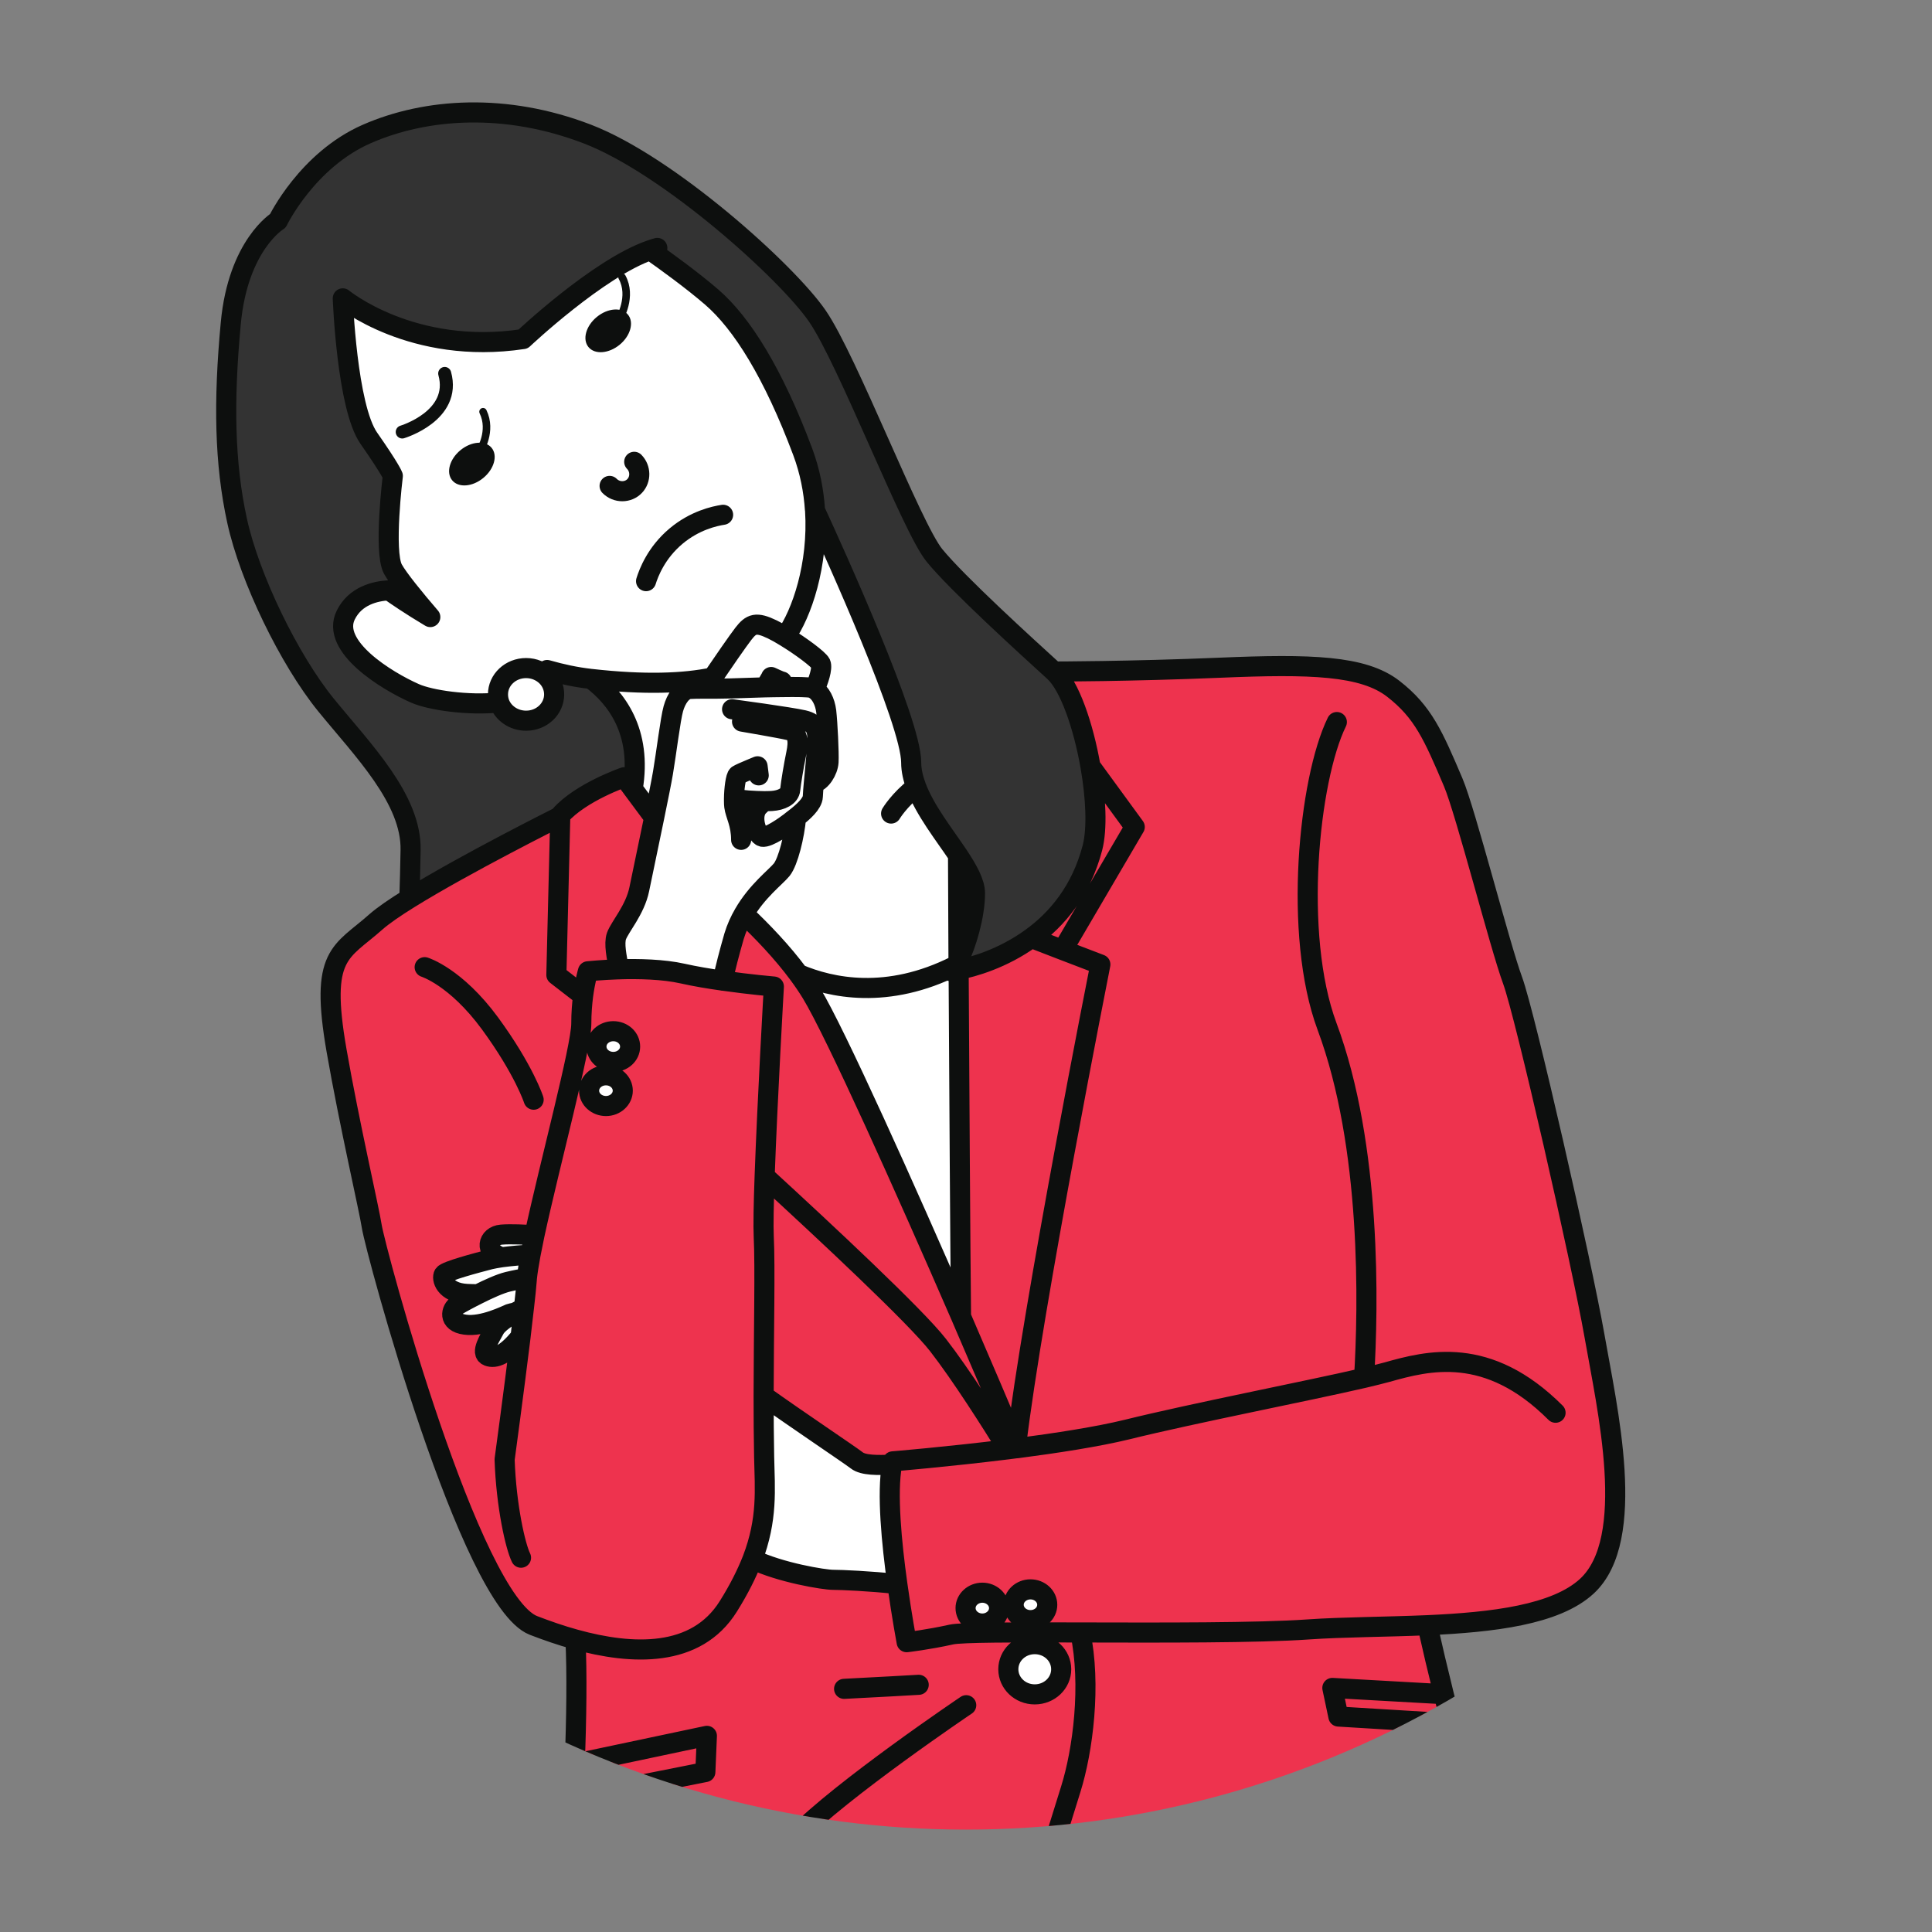
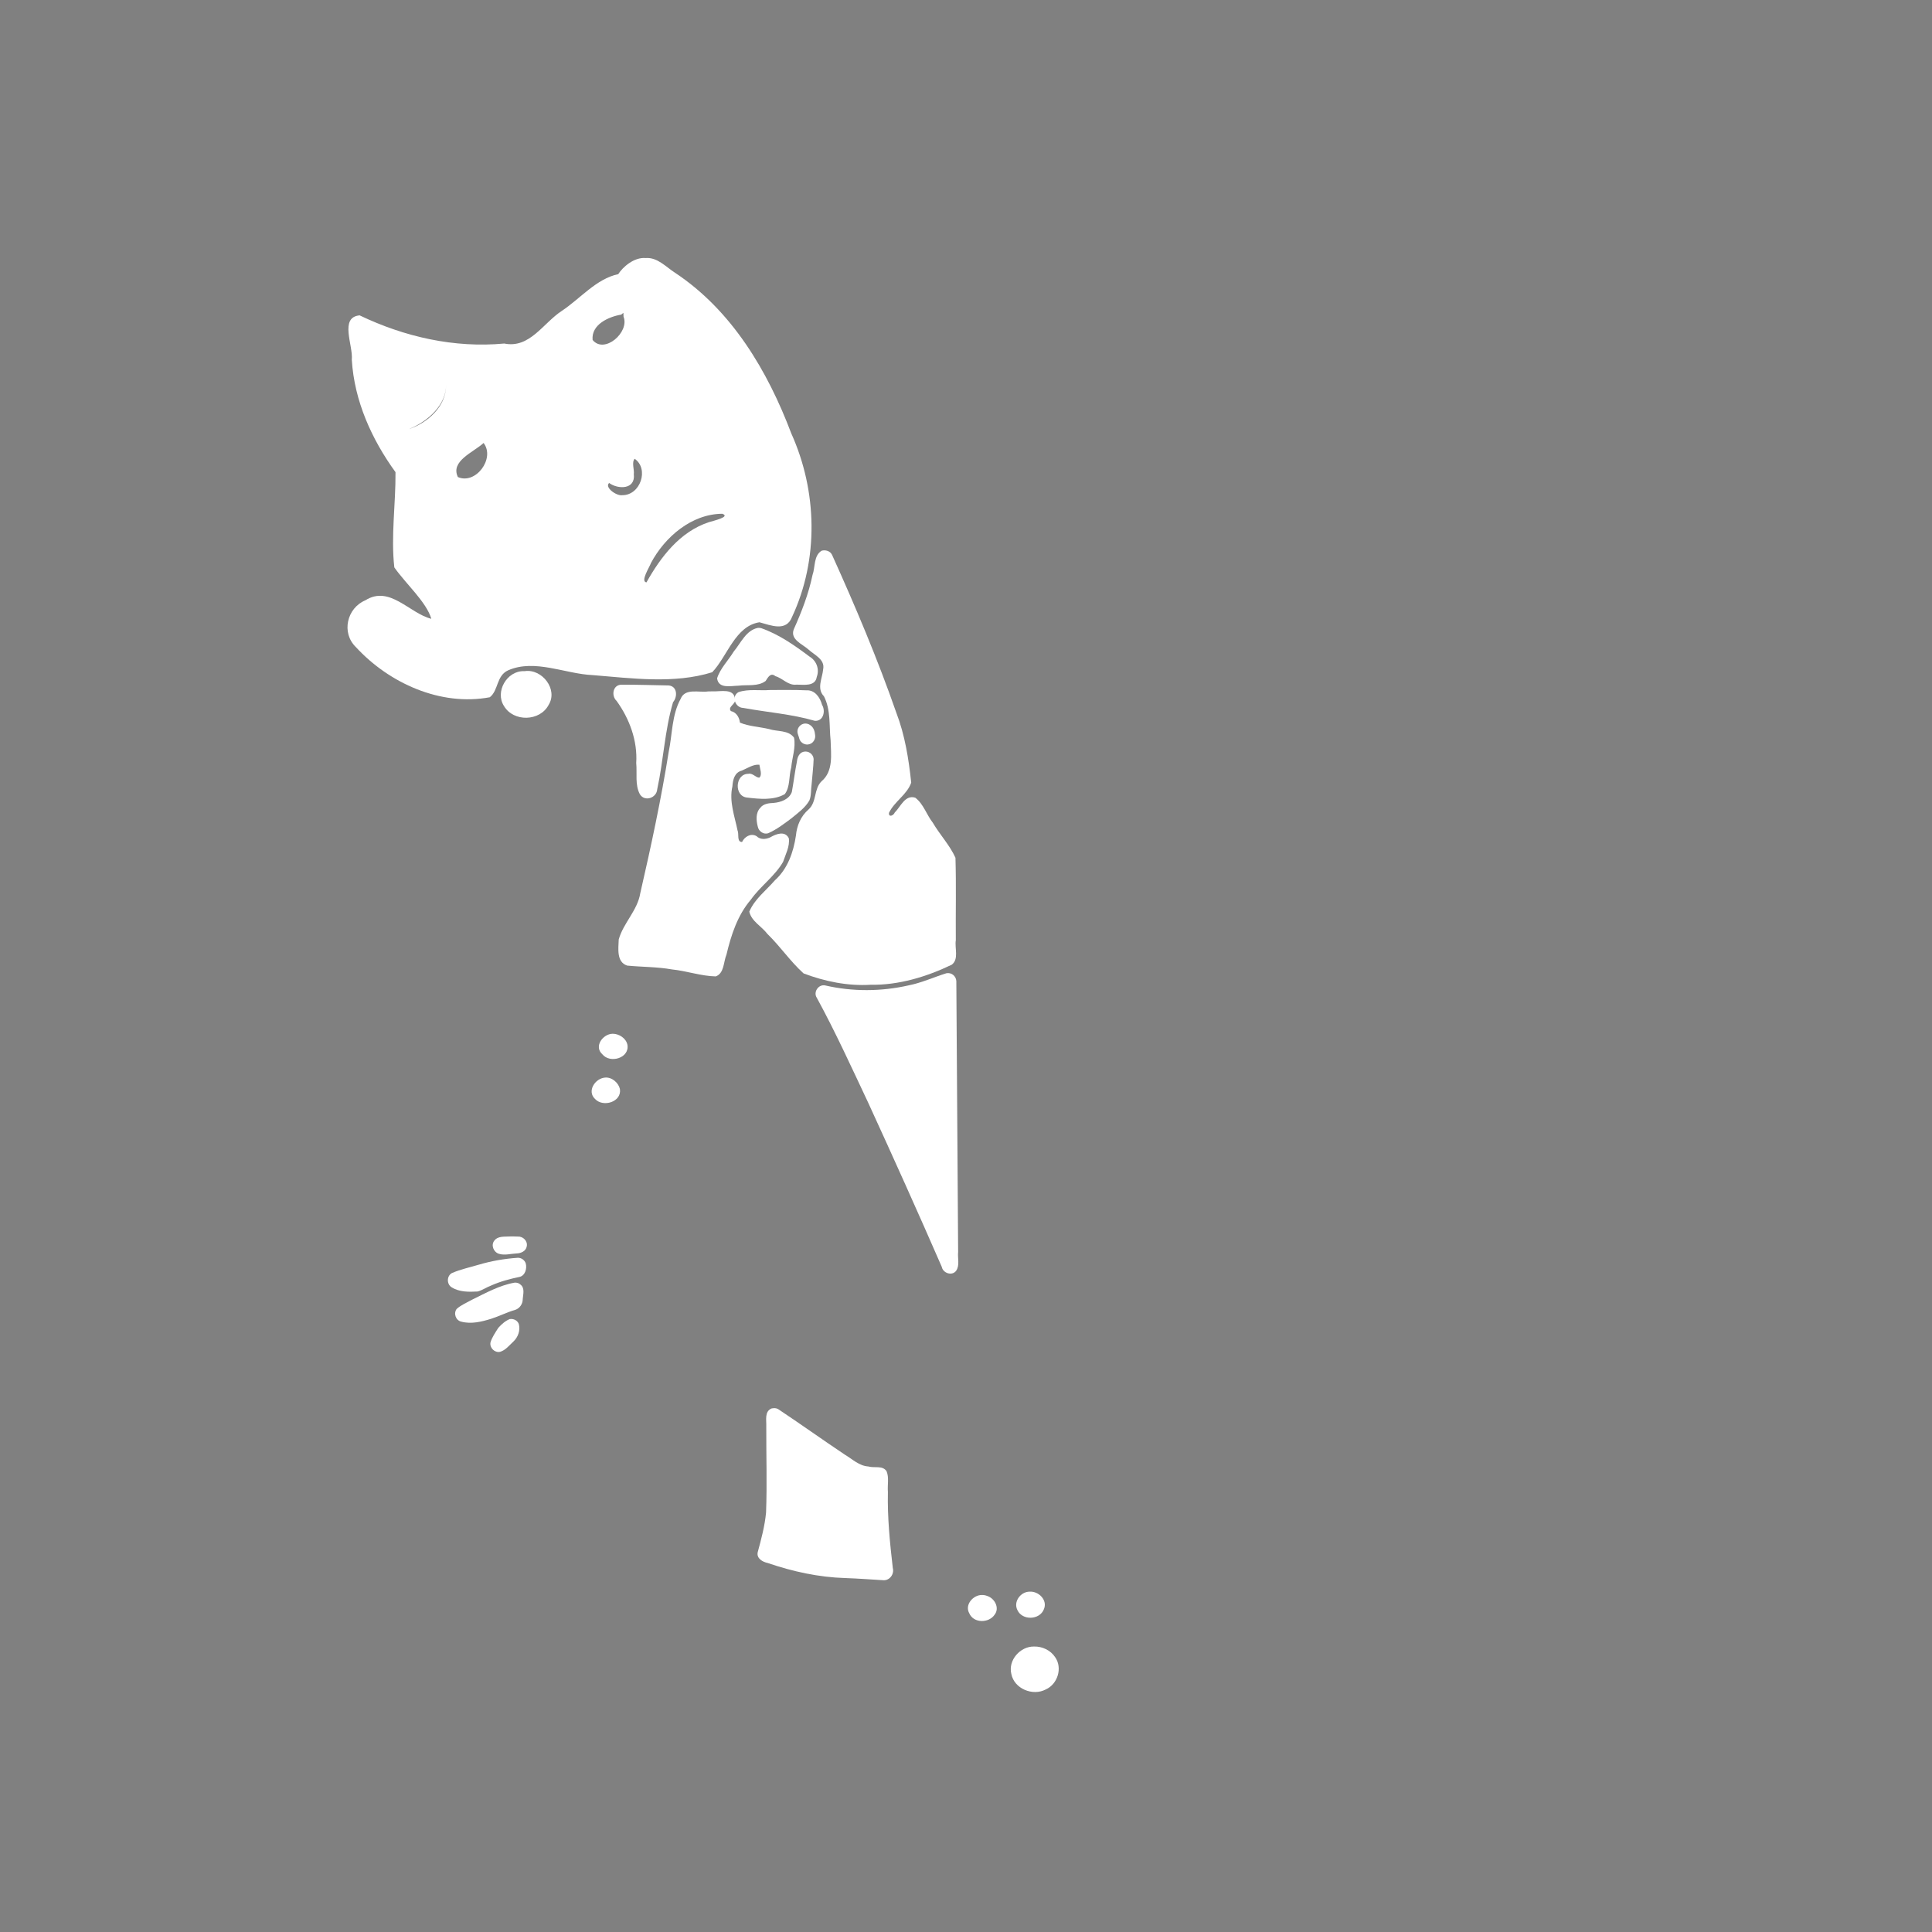
<svg xmlns="http://www.w3.org/2000/svg" xmlns:ns1="http://sodipodi.sourceforge.net/DTD/sodipodi-0.dtd" xmlns:ns2="http://www.inkscape.org/namespaces/inkscape" width="240" height="240" version="1.1" viewBox="0 0 180 180" id="svg764" ns1:docname="balloon_woman.svg" ns2:version="1.2.1 (9c6d41e, 2022-07-14)">
  <rect x="0" y="0" width="180" height="180" fill="#808080" stroke="none" />
  <ns1:namedview id="namedview766" pagecolor="#ffffff" bordercolor="#000000" borderopacity="0.25" ns2:showpageshadow="2" ns2:pageopacity="0.0" ns2:pagecheckerboard="0" ns2:deskcolor="#d1d1d1" showgrid="false" ns2:zoom="2.3978948" ns2:cx="92.58121" ns2:cy="116.97761" ns2:window-width="1440" ns2:window-height="815" ns2:window-x="0" ns2:window-y="25" ns2:window-maximized="0" ns2:current-layer="svg764" />
  <defs id="defs700">
    <clipPath id="clip-0">
      <path d="m19 22h149.77v480h-149.77z" id="path694" />
    </clipPath>
    <clipPath id="clipPath446">
-       <circle cx="94.134" cy="98.487" r="95.962" fill="none" stroke="#333" stroke-width=".385" id="circle697" />
-     </clipPath>
+       </clipPath>
  </defs>
  <g id="g1511" transform="translate(0,-9.54)">
    <path style="fill:#ffffff;fill-opacity:1;stroke-width:0.417" d="m 80.205,44.775 c -1.458,-0.124 -2.855,1.135 -3.406,2.002 -2.719,0.568 -4.717,3.043 -6.994,4.551 -2.351,1.533 -3.992,4.709 -7.167,4.067 -6.204,0.58 -12.378,-0.823 -17.966,-3.5 -2.543,0.24 -0.784,3.741 -0.969,5.531 0.317,5.104 2.459,9.848 5.427,13.947 0.036,3.931 -0.585,7.958 -0.145,11.83 1.394,2.007 3.989,4.295 4.595,6.387 -2.724,-0.677 -5.167,-4.203 -8.187,-2.301 -2.302,0.96 -3.025,4.041 -1.178,5.822 4.127,4.481 10.518,7.37 16.631,6.224 1.097,-0.855 0.793,-2.688 2.296,-3.354 3.313,-1.434 7.057,0.454 10.493,0.604 4.9,0.398 10.125,1.111 14.837,-0.356 1.882,-1.964 2.842,-5.733 5.869,-6.209 1.403,0.374 3.325,1.218 4.052,-0.666 3.344,-7.152 3.134,-15.628 -0.095,-22.788 -2.941,-7.781 -7.391,-15.3 -14.468,-19.98 -1.12,-0.722 -2.169,-1.925 -3.624,-1.81 z m -2.747,7.283 c 0.78,1.924 -2.383,4.689 -3.843,2.89 -0.182,-1.912 1.986,-2.884 3.558,-3.146 0.385,-0.29 0.235,-0.339 0.285,0.257 z m -22.047,8.465 c 0.043,2.68 -2.298,4.743 -4.648,5.513 2.352,-0.925 4.681,-3.009 4.648,-5.513 z m 4.662,7.226 c 1.471,1.909 -0.978,5.213 -3.194,4.231 -0.951,-1.99 1.911,-3.055 3.194,-4.231 z m 18.771,1.964 c 1.805,1.25 0.728,4.546 -1.554,4.521 -0.711,0.116 -2.226,-0.971 -1.622,-1.516 1.126,0.82 3.296,0.818 3.065,-1.097 0.089,-0.55 -0.302,-1.458 0.111,-1.908 z m 10.875,6.829 c 1.099,0.374 -1.14,0.885 -1.643,1.04 -3.613,1.182 -5.998,4.324 -7.771,7.485 -0.784,-0.111 0.361,-1.852 0.567,-2.42 1.722,-3.227 5.035,-6.077 8.847,-6.105 z" id="path1068" transform="scale(0.75)" />
    <path style="fill:#ffffff;fill-opacity:1;stroke-width:0.148" d="m 65.075,96.094 c -2.109,-0.058 -3.624,2.571 -2.458,4.346 1.191,1.99 4.457,1.903 5.536,-0.155 1.198,-1.934 -0.825,-4.521 -2.979,-4.192 z" id="path1415" transform="scale(0.75)" />
    <path style="fill:#ffffff;fill-opacity:1;stroke-width:0.148" d="m 77.22,97.775 c -1.099,-0.003 -1.318,1.37 -0.618,2.024 1.6,2.223 2.607,4.939 2.432,7.706 0.126,1.283 -0.177,2.72 0.459,3.888 0.601,0.962 2.076,0.453 2.147,-0.619 0.786,-3.593 0.928,-7.303 1.969,-10.825 0.586,-0.688 0.529,-1.995 -0.556,-2.079 -1.944,-0.034 -3.889,-0.098 -5.833,-0.096 z" id="path1417" transform="scale(0.75)" />
    <path style="fill:#ffffff;fill-opacity:1;stroke-width:0.148" d="m 75.15,146.582 c -1.216,0.099 -2.275,1.684 -1.227,2.659 0.998,1.075 3.35,0.365 3.082,-1.257 -0.196,-0.791 -1.019,-1.486 -1.855,-1.402 z" id="path1419" transform="scale(0.75)" />
    <path style="fill:#ffffff;fill-opacity:1;stroke-width:0.148" d="m 76.101,141.135 c -1.21,0.023 -2.359,1.583 -1.277,2.549 0.956,1.191 3.421,0.472 3.113,-1.195 -0.176,-0.804 -1.041,-1.356 -1.836,-1.354 z" id="path1421" transform="scale(0.75)" />
    <path style="fill:#ffffff;fill-opacity:1;stroke-width:0.148" d="m 87.968,98.611 c -1.144,0.173 -2.878,-0.456 -3.422,0.937 -1.102,2.005 -1.019,4.399 -1.481,6.59 -0.927,5.828 -2.188,11.713 -3.525,17.526 -0.342,2.154 -2.108,3.709 -2.68,5.761 -0.034,1.111 -0.305,2.787 1.04,3.242 1.846,0.185 3.728,0.149 5.568,0.478 1.829,0.184 3.618,0.828 5.446,0.867 1.065,-0.389 0.95,-1.806 1.33,-2.704 0.58,-2.443 1.376,-4.902 3.037,-6.841 1.191,-1.68 2.964,-2.893 3.995,-4.682 0.313,-0.948 0.854,-1.914 0.715,-2.932 -0.484,-0.983 -1.612,-0.523 -2.32,-0.109 -0.573,0.26 -1.236,0.299 -1.707,-0.164 -0.714,-0.399 -1.48,0.098 -1.782,0.732 -0.687,0.023 -0.357,-1.018 -0.559,-1.423 -0.369,-1.809 -1.067,-3.615 -0.641,-5.49 0.056,-0.802 0.254,-1.72 1.165,-1.949 0.683,-0.292 1.458,-0.82 2.188,-0.732 0.051,0.466 0.399,1.271 -0.021,1.609 -0.462,-0.022 -0.823,-0.608 -1.358,-0.48 -1.642,-0.005 -1.802,2.789 -0.15,2.949 1.541,0.181 3.284,0.368 4.679,-0.423 0.689,-0.901 0.494,-2.243 0.804,-3.324 0.111,-1.222 0.583,-2.472 0.349,-3.692 -0.695,-0.97 -2.082,-0.733 -3.108,-1.072 -1.19,-0.283 -2.495,-0.327 -3.611,-0.798 -0.075,-0.648 -0.443,-1.285 -1.129,-1.435 -0.456,-0.546 0.72,-0.904 0.509,-1.489 -0.105,-1.391 -1.813,-0.912 -2.754,-0.962 -0.193,0.003 -0.386,0.007 -0.579,0.01 z" id="path1423" transform="scale(0.75)" />
    <path style="fill:#ffffff;fill-opacity:1;stroke-width:0.148" d="m 94.154,90.717 c -1.476,0.287 -2.128,1.891 -3.009,2.941 -0.675,1.113 -1.667,2.077 -2.065,3.325 0.172,1.342 1.728,0.926 2.665,0.915 1.11,-0.147 2.425,0.135 3.366,-0.587 0.282,-0.426 0.607,-1.1 1.217,-0.593 0.929,0.265 1.576,1.185 2.626,1.048 0.896,0.004 2.326,0.256 2.506,-0.954 0.357,-0.952 -0.018,-1.996 -0.886,-2.521 -1.859,-1.393 -3.816,-2.775 -6.024,-3.543 -0.13,-0.028 -0.263,-0.039 -0.396,-0.031 z" id="path1425" transform="scale(0.75)" />
    <path style="fill:#ffffff;fill-opacity:1;stroke-width:0.148" d="m 95.671,98.435 c -1.302,0.105 -2.701,-0.161 -3.943,0.269 -0.924,0.537 -0.39,1.938 0.607,1.957 2.967,0.547 5.99,0.76 8.893,1.604 1.061,0.064 1.353,-1.22 0.892,-1.984 -0.245,-0.922 -0.901,-1.88 -1.969,-1.808 -1.492,-0.071 -2.987,-0.032 -4.48,-0.039 z" id="path1427" transform="scale(0.75)" />
    <path style="fill:#ffffff;fill-opacity:1;stroke-width:0.148" d="m 102.071,81.129 c -1.019,0.624 -0.777,2.027 -1.138,3.026 -0.483,2.327 -1.348,4.564 -2.331,6.75 -0.47,1.271 1.085,1.823 1.829,2.501 0.734,0.679 2.078,1.224 1.825,2.451 -0.093,1.116 -0.846,2.392 0.099,3.362 0.867,1.69 0.635,3.672 0.827,5.479 0.042,1.713 0.376,3.816 -1.132,5.081 -0.976,0.967 -0.568,2.577 -1.619,3.506 -0.952,0.824 -1.443,1.997 -1.557,3.235 -0.309,2.057 -1.021,4.123 -2.608,5.55 -1.091,1.262 -2.532,2.337 -3.183,3.899 0.262,1.199 1.532,1.816 2.238,2.757 1.631,1.587 2.826,3.394 4.504,4.917 2.643,0.996 5.475,1.581 8.316,1.408 3.514,0.062 6.96,-0.99 10.093,-2.493 0.912,-0.699 0.341,-2.053 0.501,-3.041 -0.029,-3.412 0.059,-6.843 -0.044,-10.244 -0.704,-1.56 -1.937,-2.856 -2.807,-4.343 -0.783,-0.992 -1.16,-2.343 -2.185,-3.116 -1.272,-0.405 -1.823,1.133 -2.553,1.844 -0.139,0.369 -0.77,0.645 -0.716,0.043 0.67,-1.423 2.252,-2.266 2.764,-3.76 -0.311,-2.931 -0.78,-5.891 -1.844,-8.667 -2.326,-6.675 -5.081,-13.197 -7.992,-19.633 -0.233,-0.479 -0.802,-0.642 -1.288,-0.513 z" id="path1433" transform="scale(0.75)" />
    <path style="fill:#ffffff;fill-opacity:1;stroke-width:0.049" d="m 99.804,106.108 c -0.518,0.143 -0.749,0.672 -0.799,1.165 -0.254,1.269 -0.408,2.557 -0.64,3.829 -0.324,0.915 -1.374,1.285 -2.262,1.359 -0.593,0.031 -1.264,0.091 -1.654,0.605 -0.595,0.624 -0.513,1.571 -0.314,2.34 0.109,0.586 0.751,1.038 1.329,0.805 1.013,-0.452 1.911,-1.136 2.798,-1.797 0.822,-0.676 1.739,-1.314 2.28,-2.253 0.263,-0.629 0.178,-1.334 0.279,-1.997 0.08,-1.054 0.219,-2.106 0.252,-3.161 -0.046,-0.622 -0.666,-1.056 -1.269,-0.894 z" id="path1435" transform="scale(0.75)" />
    <path style="fill:#ffffff;fill-opacity:1;stroke-width:0.023" d="m 99.951,102.605 c -0.474,0.049 -0.873,0.466 -0.89,0.944 -0.019,0.335 0.178,0.626 0.238,0.948 0.148,0.506 0.73,0.833 1.236,0.671 0.488,-0.123 0.801,-0.651 0.722,-1.141 -0.034,-0.47 -0.202,-0.971 -0.619,-1.236 -0.194,-0.149 -0.446,-0.204 -0.687,-0.186 z" id="path1437" transform="scale(0.75)" />
    <path style="fill:#ffffff;fill-opacity:1;stroke-width:0.085" d="m 117.564,133.62 c -1.566,0.49 -3.072,1.184 -4.691,1.507 -3.402,0.773 -6.983,0.791 -10.363,0.008 -0.838,-0.176 -1.515,0.827 -1.041,1.538 2.319,4.251 4.328,8.676 6.39,13.047 3.098,6.753 6.163,13.561 9.131,20.372 0.154,0.798 1.304,1.175 1.799,0.469 0.451,-0.673 0.15,-1.562 0.234,-2.328 -0.067,-11.215 -0.155,-22.431 -0.224,-33.646 -0.041,-0.628 -0.609,-1.089 -1.234,-0.966 z" id="path1439" transform="scale(0.75)" />
    <path style="fill:#ffffff;fill-opacity:1;stroke-width:0.085" d="m 95.837,187.686 c -0.889,0.384 -0.615,1.448 -0.647,2.215 -0.015,3.57 0.106,7.144 -0.027,10.713 -0.159,1.679 -0.602,3.319 -1.039,4.938 -0.158,0.765 0.606,1.193 1.239,1.328 3.104,1.063 6.341,1.773 9.629,1.872 1.613,0.054 3.163,0.175 4.772,0.27 0.782,0.029 1.343,-0.784 1.143,-1.517 -0.363,-3.139 -0.679,-6.291 -0.608,-9.456 -0.076,-0.852 0.168,-1.782 -0.171,-2.579 -0.511,-0.747 -1.508,-0.354 -2.258,-0.58 -1.143,-0.068 -1.988,-0.913 -2.924,-1.47 -2.777,-1.855 -5.498,-3.803 -8.274,-5.651 -0.273,-0.159 -0.535,-0.14 -0.835,-0.084 z" id="path1441" transform="scale(0.75)" />
    <path style="fill:#ffffff;fill-opacity:1;stroke-width:0.085" d="m 128.444,217.257 c -1.714,-0.022 -3.238,1.704 -2.812,3.408 0.358,1.845 2.67,2.784 4.282,1.921 1.467,-0.654 2.101,-2.663 1.164,-4 -0.566,-0.866 -1.61,-1.359 -2.634,-1.329 z" id="path1443" transform="scale(0.75)" />
    <path style="fill:#ffffff;fill-opacity:1;stroke-width:0.085" d="m 121.969,210.854 c -1.089,-0.001 -2.153,1.216 -1.567,2.268 0.542,1.265 2.431,1.252 3.155,0.178 0.654,-0.849 -0.009,-2.042 -0.936,-2.33 -0.207,-0.08 -0.43,-0.122 -0.652,-0.115 z" id="path1445" transform="scale(0.75)" />
    <path style="fill:#ffffff;fill-opacity:1;stroke-width:0.085" d="m 127.89,210.441 c -1.106,0.009 -2.033,1.248 -1.506,2.283 0.595,1.318 2.75,1.259 3.283,-0.079 0.513,-1.147 -0.642,-2.285 -1.777,-2.204 z" id="path1447" transform="scale(0.75)" />
    <path style="fill:#ffffff;fill-opacity:1;stroke-width:0.056" d="m 63.318,176.582 c -0.557,0.226 -1.025,0.649 -1.422,1.094 -0.36,0.58 -0.776,1.155 -0.969,1.816 -0.117,0.664 0.521,1.293 1.183,1.16 0.69,-0.196 1.153,-0.808 1.662,-1.277 0.584,-0.539 0.896,-1.416 0.674,-2.184 -0.165,-0.455 -0.665,-0.687 -1.128,-0.609 z" id="path1449" transform="scale(0.75)" />
    <path style="fill:#ffffff;fill-opacity:1;stroke-width:0.056" d="m 63.942,172.052 c -1.889,0.329 -3.587,1.283 -5.29,2.116 -0.646,0.364 -1.355,0.649 -1.914,1.143 -0.433,0.549 -0.126,1.437 0.559,1.588 1.236,0.332 2.527,0.014 3.717,-0.355 1.01,-0.321 1.956,-0.812 2.975,-1.102 0.583,-0.188 0.957,-0.756 0.948,-1.359 0.048,-0.601 0.285,-1.373 -0.295,-1.798 -0.177,-0.182 -0.454,-0.242 -0.701,-0.233 z" id="path1453" transform="scale(0.75)" />
    <path style="fill:#ffffff;fill-opacity:1;stroke-width:0.056" d="m 64.301,168.968 c -1.632,0.115 -3.252,0.389 -4.821,0.856 -1.116,0.33 -2.268,0.578 -3.34,1.038 -0.658,0.358 -0.669,1.394 -0.028,1.775 0.952,0.598 2.138,0.577 3.217,0.518 0.603,-0.157 1.127,-0.539 1.714,-0.756 1.127,-0.498 2.324,-0.816 3.526,-1.063 0.685,-0.186 0.901,-1.036 0.747,-1.655 -0.133,-0.43 -0.564,-0.736 -1.016,-0.713 z" id="path1457" transform="scale(0.75)" />
    <path style="fill:#ffffff;fill-opacity:1;stroke-width:0.056" d="m 63.421,166.316 c -0.676,0.051 -1.542,-0.096 -2.011,0.515 -0.456,0.569 -0.088,1.452 0.584,1.645 0.711,0.216 1.458,-0.02 2.182,-0.05 0.549,-0.01 1.166,-0.294 1.26,-0.888 0.138,-0.658 -0.473,-1.253 -1.121,-1.208 -0.298,-0.015 -0.596,-0.016 -0.894,-0.014 z" id="path1459" transform="scale(0.75)" />
    <g transform="matrix(0.936,0,0,0.936,1.89,-2.004)" clip-path="url(#clipPath446)" id="g762">
      <path d="m 60.484,43.648 c 0.629,0.766 0.258,2.109 -0.824,3 -1.086,0.891 -2.473,0.996 -3.102,0.234 -0.629,-0.766 -0.258,-2.106 0.824,-2.996 1.086,-0.895 2.473,-1 3.102,-0.238" fill="#0d0f0e" id="path704" />
      <path d="m 46.914,56.91 c 0.629,0.762 0.258,2.106 -0.824,2.996 -1.082,0.895 -2.473,1 -3.102,0.234 -0.629,-0.762 -0.258,-2.106 0.824,-2.996 1.086,-0.891 2.473,-0.996 3.102,-0.234" fill="#0d0f0e" id="path706" />
      <g fill="none" stroke="#0d0f0e" stroke-linecap="round" stroke-linejoin="round" stroke-miterlimit="10" id="g718">
        <path transform="matrix(0.1,0,0,-0.1,0,502)" d="m 380.2,4466.7 c 0,0 53.906,16.094 42.266,58.203" stroke-width="13" id="path708" />
        <path transform="matrix(0.1,0,0,-0.1,0,502)" d="m 457.5,4448.2 c 0,0 12.461,19.297 3.125,38.633" stroke-width="7.5" id="path710" />
        <path transform="matrix(0.1,0,0,-0.1,0,502)" d="m 596.52,4579.7 c 0,0 13.086,21.797 2.461,41.133" stroke-width="7.5" id="path712" />
        <path transform="matrix(0.1,0,0,-0.1,0,502)" d="m 586.6,4413 c 6.992,-7.109 18.516,-6.953 25,0 6.172,6.562 6.094,17.266 -0.508,23.984" stroke-width="20" id="path714" />
        <path transform="matrix(0.1,0,0,-0.1,0,502)" d="m 622.89,4318.2 c 2.578,8.203 10.039,28.242 29.922,44.883 18.672,15.625 38.203,19.844 46.758,21.172" stroke-width="20" id="path716" />
      </g>
      <path transform="scale(0.75)" d="m 150.7,303.11 c -7.465,0.384 -15.077,-0.025 -22.526,0.319 -1.068,1.506 -0.741,3.836 -1.335,5.623 -1.752,7.599 -3.085,15.815 -7.477,22.369 -4.011,5.311 -10.915,6.912 -17.011,8.611 -12.746,3.014 -25.972,3.656 -38.926,5.702 -1.107,1.409 -0.476,3.577 -0.873,5.267 -1.471,18.853 -1.1,37.796 0.229,56.645 1.399,23.219 2.434,46.448 3.97,69.656 1.008,1.411 3.317,1.059 4.902,1.599 14.652,2.438 29.528,3.225 44.367,2.967 17.011,-0.256 34.008,-0.85 51.029,-1.005 5.346,-0.182 10.731,-0.039 16.051,-0.567 1.158,-1.266 0.426,-3.413 0.802,-5.013 1.253,-26.111 2.41,-52.219 4.126,-78.305 1.158,-20.002 1.803,-40.138 -0.342,-60.095 -0.426,-1.843 -3.007,-1.348 -4.394,-1.924 -7.833,-1.337 -14.109,-6.856 -18.701,-13.051 -4.423,-5.724 -7.92,-12.143 -11.247,-18.591 -0.665,-0.789 -1.776,-0.147 -2.644,-0.209 z m 22.441,62.41 c 0.881,0.684 -0.46,2.079 -0.629,2.895 -8.177,16.693 -18.065,33.275 -32.643,45.126 -4.017,3.075 -8.713,5.889 -13.878,6.158 -0.902,-0.153 -0.372,-1.588 0.512,-1.346 8.636,-1.559 15.32,-7.957 21.166,-14.067 10.298,-11.219 17.572,-24.738 24.568,-38.145 0.205,-0.33 0.463,-0.697 0.904,-0.62 z" fill="#a0a0a0" stroke-width="0.326" id="path720" />
      <path transform="scale(0.75)" d="m 60.013,32.062 c -6.276,0.144 -12.864,1.478 -17.962,5.337 -2.778,2.181 -4.951,4.986 -6.901,7.899 -2.09,2.488 -4.334,4.984 -5.279,8.175 -1.749,5.526 -1.653,11.417 -1.833,17.152 -0.175,9.047 1.51,18.185 5.546,26.325 2.783,6.245 6.725,11.885 11.19,17.036 3.087,3.888 6.501,7.882 7.448,12.894 0.427,2.247 -0.124,4.606 0.35,6.801 1.152,0.616 2.108,-0.866 3.171,-1.213 5.243,-3.089 10.837,-5.561 15.977,-8.819 2.402,-2.261 5.497,-3.523 8.431,-4.902 1.182,-1.304 0.466,-3.313 0.07,-4.827 -0.954,-2.555 -2.35,-5.36 -4.934,-6.575 -1.125,-0.343 -2.34,-0.748 -3.508,-0.577 -0.78,1.217 0.073,3.008 -1.042,4.19 -1.734,2.476 -5.753,2.267 -7.415,-0.16 -1.68,-0.718 -3.618,-0.153 -5.392,-0.503 -3.812,-0.179 -7.454,-1.614 -10.504,-3.879 -2.258,-1.766 -5.129,-3.777 -5.188,-6.933 0.016,-3.036 3.217,-5.035 5.948,-5.269 1.309,-0.052 1.069,-1.558 0.507,-2.307 -0.62,-2.605 -0.204,-5.393 -0.257,-8.037 -0.13,-1.551 0.552,-3.213 0.028,-4.677 -1.889,-2.88 -4.112,-5.793 -4.654,-9.24 -0.905,-4.431 -1.546,-8.959 -1.555,-13.502 -0.169,-0.783 0.434,-1.376 1.114,-0.805 4.351,2.889 9.417,4.916 14.659,5.26 2.707,0.078 5.453,0.15 8.137,-0.006 2.739,-2.148 5.279,-4.619 8.166,-6.637 3.128,-2.158 6.299,-4.571 10.053,-5.478 0.489,-0.17 0.9,-0.008 0.784,0.536 1.189,1.919 3.444,2.91 5.041,4.407 4.376,3.429 7.734,8.039 10.144,13.007 2.614,5.267 5.01,10.784 5.785,16.658 1.725,5.032 4.251,9.757 6.209,14.693 2.521,6.256 5.348,12.497 6.545,19.174 0.346,5.086 4.141,8.925 6.595,13.114 1.315,1.939 2.257,4.268 1.716,6.647 -0.14,2.1 -1.1,4.048 -1.327,6.112 0.417,1.341 1.945,0.309 2.778,0.029 7.004,-2.653 12.62,-9.209 13.316,-16.773 0.022,-6.715 -1.209,-13.6 -4.448,-19.536 -5.617,-5.382 -11.588,-10.435 -16.724,-16.296 -3.482,-5.466 -5.728,-11.604 -8.502,-17.438 -2.342,-4.993 -4.409,-10.172 -7.436,-14.801 -4.927,-6.252 -11.14,-11.361 -17.454,-16.15 -6.268,-4.742 -13.44,-8.605 -21.328,-9.638 -2.006,-0.3 -4.033,-0.491 -6.063,-0.469 z" fill="#333333" stroke-width="0.215" id="path722" />
      <g fill="#ee334e" id="g756">
        <path transform="scale(0.75)" d="m 167.12,105.54 c -9.043,0.215 -18.076,0.569 -27.123,0.654 -1.521,0.495 -0.046,2.086 0.222,3.03 1.144,2.706 1.761,5.593 2.493,8.414 1.679,3.044 4.252,5.534 5.83,8.613 -2.704,5.127 -5.962,10.082 -8.663,15.259 -0.007,1.33 1.782,1.408 2.687,1.917 0.76,0.249 1.86,0.678 1.28,1.713 -3.848,20.538 -7.89,41.06 -10.84,61.755 0.274,1.533 2.149,0.494 3.197,0.529 10.591,-1.633 20.958,-4.421 31.459,-6.504 3.179,-0.686 6.367,-1.335 9.535,-2.07 1.084,-0.774 0.457,-2.386 0.684,-3.525 0.312,-14.213 -0.302,-28.738 -5.041,-42.279 -1.701,-4.86 -2.56,-10.063 -2.476,-15.266 -0.135,-8.4 0.237,-16.896 3.339,-24.828 0.23,-0.657 0.948,-1.988 1.666,-0.939 -0.403,1.975 -1.472,3.803 -1.813,5.823 -2.097,9.262 -2.665,18.964 -1.097,28.354 1.155,5.89 3.614,11.455 4.641,17.367 2.216,10.603 2.242,21.482 2.152,32.288 -0.052,0.874 -0.111,2.628 1.264,2.209 2.694,-0.752 5.422,-1.519 8.253,-1.31 2.859,-0.126 5.784,0.165 8.307,1.521 2.692,1.403 5.319,3.094 7.254,5.463 0.351,0.52 -0.608,1.2 -1.005,0.598 -2.974,-2.525 -6.144,-5.079 -10.039,-5.976 -3.612,-0.646 -7.383,-0.382 -10.912,0.609 -12.415,3.024 -24.991,5.453 -37.44,8.309 -9.296,1.913 -18.796,2.714 -28.18,3.793 -1.009,0.808 -0.258,2.499 -0.483,3.669 -0.09,6.065 0.668,12.129 1.862,18.06 0.649,1.352 2.346,0.266 3.449,0.278 1.186,-0.388 2.878,-0.077 3.679,-1.06 0.031,-0.986 -0.851,-2.064 -0.24,-3.107 0.863,-2.139 4.044,-2.191 5.295,-0.37 1.286,0.741 1.371,-1.378 2.539,-1.517 1.748,-0.753 4.2,0.365 4.055,2.472 0.115,1.019 -1.554,2.46 0.022,2.908 13.06,-0.014 26.132,0.11 39.172,-0.566 7.888,-0.371 15.877,-0.24 23.641,-1.863 3.853,-0.971 8.227,-2.676 9.813,-6.665 1.803,-3.844 1.172,-8.237 1.228,-12.344 -0.419,-7.194 -2.097,-14.241 -3.384,-21.313 -2.914,-14.153 -5.935,-28.304 -9.822,-42.227 -2.887,-8.989 -5.032,-18.286 -8.208,-27.221 -1.974,-4.912 -4.395,-10.354 -9.413,-12.823 -3.978,-1.856 -8.547,-1.781 -12.837,-1.832 z" stroke-width="0.215" id="path724" />
        <path transform="scale(0.75)" d="m 130.79,230.51 c -0.926,0.199 -1.016,1.902 0.06,1.954 0.889,0.228 1.575,-0.961 0.844,-1.567 -0.235,-0.241 -0.552,-0.442 -0.904,-0.388 z" stroke-width="0.124" id="path726" />
        <path transform="scale(0.75)" d="m 143.83,122.41 c -0.458,0.112 -0.645,0.606 -0.581,1.037 -0.019,1.382 0.049,2.719 -0.084,4.074 -0.221,1.808 -0.866,3.534 -1.53,5.204 -0.141,0.499 0.321,1.035 0.838,0.944 0.549,-0.085 0.708,-0.698 0.987,-1.095 1.166,-1.986 2.343,-3.968 3.491,-5.963 0.263,-0.493 -0.17,-0.937 -0.443,-1.31 -0.66,-0.884 -1.285,-1.799 -1.968,-2.662 -0.174,-0.207 -0.451,-0.264 -0.709,-0.228 z" stroke-width="0.044" id="path728" />
-         <path transform="scale(0.75)" d="m 139.63,136.51 c -0.41,0.152 -0.573,0.596 -0.857,0.893 -0.736,0.895 -1.549,1.777 -2.427,2.557 -0.325,0.296 -0.314,0.866 0.041,1.133 0.322,0.212 0.711,0.307 1.068,0.452 0.378,0.146 0.818,-0.054 0.99,-0.414 0.716,-1.181 1.429,-2.365 2.1,-3.572 0.201,-0.394 -0.018,-0.92 -0.443,-1.049 -0.154,-0.049 -0.317,-0.039 -0.472,9.1e-4 z" stroke-width="0.029" id="path730" />
        <path transform="scale(0.75)" d="m 134.47,141.8 c -1.232,0.331 -2.226,1.23 -3.394,1.73 -1.734,0.895 -3.598,1.499 -5.461,2.08 -0.774,0.431 -0.332,1.468 -0.43,2.184 0.148,13.997 0.118,28.03 0.325,42.04 -0.049,0.851 0.111,1.678 0.521,2.428 1.593,3.732 3.151,7.493 4.804,11.191 0.41,0.735 1.509,0.216 1.411,-0.558 2.884,-18.902 6.42,-37.702 10.061,-56.471 0.108,-0.623 0.373,-1.544 -0.419,-1.835 -2.422,-0.946 -4.831,-1.948 -7.291,-2.786 -0.042,0.01 -0.085,-0.007 -0.127,-0.003 z" stroke-width="0.101" id="path732" />
        <path transform="scale(0.75)" d="m 103.1,152.67 c -0.783,0.049 -1.605,-0.077 -2.363,0.14 -0.664,0.349 -0.389,1.229 -0.498,1.835 -0.295,5.774 -0.595,11.547 -0.794,17.325 0.084,0.73 0.876,1.044 1.31,1.558 6.353,5.839 12.671,11.721 18.689,17.908 2.272,2.191 4.101,4.777 5.902,7.353 0.483,0.597 0.788,1.394 1.414,1.88 0.637,0.353 1.366,-0.434 1.017,-1.052 -3.059,-7.317 -6.275,-14.567 -9.479,-21.821 -3.698,-8.284 -7.399,-16.57 -11.413,-24.707 -0.425,-0.674 -1.314,-0.341 -1.971,-0.42 -0.604,2.7e-4 -1.209,-8.7e-4 -1.813,0.001 z" stroke-width="0.076" id="path734" />
-         <path transform="scale(0.75)" d="m 96.285,139.4 c -0.868,0.413 -0.86,1.571 -1.193,2.364 -0.301,1.268 -0.838,2.529 -0.847,3.84 0.351,0.889 1.5,0.549 2.241,0.751 1.275,0.212 2.619,0.158 3.842,0.511 0.56,0.35 0.165,1.179 0.259,1.711 -0.033,1.421 -0.261,2.861 -0.178,4.271 0.328,0.945 1.56,0.437 2.32,0.547 1.1,-0.056 2.231,0.055 3.309,-0.182 0.827,-0.463 0.216,-1.394 -0.113,-1.977 -2.198,-4.379 -5.401,-8.155 -8.842,-11.604 -0.218,-0.219 -0.497,-0.277 -0.797,-0.233 z" stroke-width="0.116" id="path736" />
        <path transform="scale(0.75)" d="m 99.748,174.99 c -0.722,0.654 -0.256,1.76 -0.39,2.622 -0.008,7.797 -0.016,15.594 -0.024,23.39 0.239,0.929 1.358,1.193 2.011,1.798 3.404,2.323 6.762,4.723 10.2,6.991 1.157,0.532 2.587,0.635 3.779,0.163 1.484,-0.441 3.077,-0.355 4.606,-0.582 2.957,-0.326 5.937,-0.532 8.875,-0.986 0.813,-0.293 0.577,-1.295 0.135,-1.808 -2.814,-4.413 -5.658,-8.839 -9.043,-12.843 -5.181,-5.484 -10.723,-10.612 -16.21,-15.785 -1.103,-0.967 -2.104,-2.085 -3.275,-2.95 -0.21,-0.171 -0.43,-0.037 -0.663,-0.01 z" stroke-width="0.116" id="path738" />
        <path transform="scale(0.75)" d="m 79.252,120.59 c -2.306,1.245 -4.94,2.24 -6.692,4.256 -0.535,1.879 -0.157,3.926 -0.347,5.867 -0.075,4.874 -0.35,9.78 -0.304,14.633 0.324,0.851 1.991,1.892 2.496,0.591 0.224,-0.629 0.449,-1.459 1.318,-1.283 1.072,-0.135 3.012,0.112 2.669,-1.543 -0.133,-1.482 0.005,-2.992 0.952,-4.206 1.533,-2.348 2.371,-5.033 2.81,-7.784 0.32,-2.026 1.046,-4.045 1.114,-6.075 -0.967,-1.486 -2.087,-2.995 -3.249,-4.341 -0.225,-0.24 -0.481,-0.168 -0.767,-0.115 z" stroke-width="0.201" id="path740" />
        <path transform="scale(0.75)" d="m 69.894,126.62 c -3.377,1.278 -6.461,3.258 -9.658,4.929 -5.348,3.018 -10.861,5.898 -15.398,10.109 -2.226,1.613 -3.095,4.425 -2.936,7.078 0.359,7.103 2.175,14.03 3.488,20.994 1.686,8.696 3.758,17.316 6.449,25.759 3.188,10.141 6.458,20.352 11.437,29.782 1.572,2.718 3.281,5.904 6.541,6.805 4.438,1.548 9.095,2.832 13.84,2.478 3.618,-0.042 7.207,-1.716 9.287,-4.728 2.504,-3.598 4.45,-7.753 4.921,-12.147 0.319,-12.219 0.013,-24.448 0.166,-36.671 0.023,-10.772 0.696,-21.523 1.206,-32.293 -0.377,-1.322 -2.206,-0.745 -3.253,-1.097 -4.859,-0.456 -9.597,-1.934 -14.509,-1.796 -1.771,0.065 -3.633,-0.2 -5.343,0.327 -0.897,1.008 -0.604,2.598 -0.877,3.85 0.045,1.168 -0.497,2.688 0.285,3.611 1.068,0.383 1.843,-1.137 3.014,-0.943 2.159,-0.27 3.975,2.426 2.506,4.203 -0.524,0.765 -2.195,1.208 -1.342,2.316 1.49,1.338 0.915,4.029 -1.062,4.552 -1.471,0.571 -3.36,-0.441 -3.801,-1.935 -0.503,-0.913 -1.863,-0.362 -1.734,0.623 -2.062,9.5 -4.935,18.898 -5.737,28.626 -0.703,6.659 -1.829,13.276 -2.34,19.953 0.061,4.154 0.915,8.249 2.009,12.239 0.021,0.729 -1.151,0.789 -1.243,0.02 -1.509,-3.773 -1.79,-7.89 -2.135,-11.897 0.104,-4.665 1.202,-9.254 1.493,-13.9 -0.334,-1.199 -1.549,-0.318 -2.321,-0.355 -1.214,0.275 -2.278,-1.034 -1.671,-2.154 0.456,-0.709 0.504,-1.997 -0.611,-2.032 -1.259,-0.059 -3.18,0.081 -3.716,-1.366 -0.374,-0.915 0.191,-1.7 0.405,-2.515 -0.248,-1.174 -1.861,-1.641 -1.741,-3.017 -0.049,-1.49 1.902,-1.514 2.874,-2.044 1.044,-0.593 2.928,-0.185 3.256,-1.635 -0.218,-1.33 0.759,-2.684 2.161,-2.691 1.282,-0.176 2.644,0.142 3.86,-0.305 0.96,-3.06 1.507,-6.317 2.333,-9.454 1.324,-6.004 3.127,-11.938 3.786,-18.067 -0.007,-1.341 0.701,-3.154 -0.927,-3.824 -0.743,-0.633 -1.677,-1.163 -2.233,-1.959 -0.242,-6.29 0.359,-12.611 0.12,-18.906 -0.208,-0.313 -0.432,-0.598 -0.85,-0.524 z m -16.28,17.516 c 3.335,1.099 5.844,3.795 8.137,6.344 2.688,3.363 5.073,7.042 6.73,11.037 0.331,0.579 0.381,1.543 -0.477,1.576 -1.226,-1.496 -1.667,-3.503 -2.774,-5.102 -2.886,-5.004 -6.467,-10.004 -11.78,-12.623 -0.694,-0.345 -0.482,-0.977 0.165,-1.232 z" stroke-width="0.201" id="path742" />
        <path transform="scale(0.75)" d="m 75.055,155.82 c -0.861,0.54 -0.7,1.756 -0.996,2.621 -0.351,0.754 0.41,1.793 1.213,1.254 0.526,-0.523 1.19,-0.869 1.712,-1.377 0.279,-0.772 -0.842,-1.554 -0.966,-1.97 -0.111,-0.382 -0.541,-0.638 -0.963,-0.528 z" stroke-width="0.142" id="path744" />
        <g stroke-width="0.304" id="g752">
          <path transform="scale(0.75)" d="m 89.356,248.11 c -4.88,0.801 -9.801,1.783 -14.551,3.019 -0.869,0.759 -0.685,3.482 1.015,2.803 4.54,-1.126 9.277,-1.547 13.714,-3.031 1.034,-0.449 1.348,-2.893 -0.177,-2.791 z" id="path746" />
          <path transform="scale(0.75)" d="m 176.82,241.35 c -1.378,-0.298 -2.011,1.81 -0.568,2.109 3.825,0.585 7.749,0.748 11.615,0.77 1.6,-0.455 0.346,-2.399 -0.912,-2.206 -3.362,-0.352 -6.757,-0.556 -10.135,-0.673 z" id="path748" />
          <path transform="scale(0.75)" d="m 184.99,232.96 c -14.209,0.536 -28.446,0.625 -42.674,0.816 -1.433,0.507 -0.039,2.161 -0.387,3.264 0.405,7.237 -0.698,14.426 -3.09,21.168 -1.227,2.519 0.922,4.984 1.386,7.455 4.557,13.07 9.207,26.168 15.277,38.626 4.45,8.431 9.298,16.955 16.393,23.463 5.736,5.182 13.768,6.928 21.306,6.564 9.818,-0.395 19.243,-3.41 28.545,-6.318 1.279,-1.323 -1.022,-3.008 -1.403,-4.446 -9.027,-16.878 -17.013,-34.357 -23.269,-52.461 -2.89,-8.117 -5.311,-16.368 -7.611,-24.665 -1.257,-1.146 -3.354,-0.43 -4.929,-0.838 -3.32,-0.32 -6.716,-0.322 -10,-0.74 -0.561,-1.503 -1.202,-3.334 -0.84,-4.865 4.507,-0.461 9.12,0.678 13.603,0.273 1.054,-1.268 -0.462,-3.308 -0.543,-4.884 -0.322,-0.936 -0.284,-2.713 -1.764,-2.413 z" id="path750" />
        </g>
        <path transform="scale(0.75)" d="m 97.793,224.59 c -0.962,0.442 -1.089,1.729 -1.662,2.546 -1.453,2.822 -3.262,5.708 -6.209,7.153 -2.229,1.177 -4.796,1.666 -7.256,1.694 -2.581,0.06 -5.118,-0.457 -7.622,-0.848 -1.062,0.292 -0.489,1.708 -0.642,2.523 0.05,3.7 -0.185,7.417 0.069,11.108 0.205,1.05 1.394,0.663 2.089,0.463 4.919,-1.037 9.847,-2.135 14.783,-3.012 0.819,0.413 0.19,1.574 0.34,2.309 -0.088,1.168 0.006,2.423 -0.284,3.538 -5.512,1.331 -11.13,2.242 -16.677,3.474 -1.064,0.628 -0.685,2.119 -0.891,3.149 -0.308,3.406 -0.174,6.821 -1.231,10.109 -3.901,15.026 -8.288,29.995 -11.218,45.272 -0.707,3.18 -0.898,6.433 -0.866,9.682 -0.035,6.653 -0.125,13.319 0.257,19.963 0.316,1.141 1.77,0.435 2.581,0.463 10.045,-1.303 20.152,-2.137 30.159,-3.727 7.129,-1.267 14.403,-2.728 20.807,-6.255 2.161,-1.145 3.913,-2.953 5.001,-5.141 3.19,-6.174 4.635,-13.052 6.061,-19.8 1.979,-9.863 3.181,-19.862 5.828,-29.542 2.312,-9.039 5.125,-17.929 7.796,-26.866 1.67,-5.984 2.07,-12.318 1.274,-18.474 -0.354,-1.002 -1.716,-0.642 -2.513,-0.546 -0.983,0.507 -0.019,1.502 0.417,2.071 1.396,2.127 0.104,5.377 -2.416,5.898 -2.277,0.605 -5.013,-0.883 -5.209,-3.36 -0.252,-1.413 0.58,-2.66 1.348,-3.701 0.42,-1.069 -1.012,-1.185 -1.733,-1.025 -3.185,0.066 -6.402,0.17 -9.505,0.875 -1.124,0.082 -2.313,0.619 -3.416,0.287 -0.456,-0.597 -0.336,-1.512 -0.565,-2.226 -0.332,-1.647 -0.463,-3.362 -0.907,-4.97 -0.506,-0.832 -1.708,-0.413 -2.522,-0.622 -4.026,-0.249 -8.072,-0.337 -11.953,-1.532 -1.172,-0.258 -2.294,-0.859 -3.511,-0.933 z m 21.185,14.816 c 0.686,-0.193 1.35,0.8 0.571,1.185 -3.423,0.324 -6.907,0.555 -10.357,0.554 -0.722,0.036 -0.601,-1.34 0.16,-1.134 3.202,-0.289 6.419,-0.395 9.626,-0.605 z m 6.707,2.695 c 0.447,0.208 0.77,0.995 0.117,1.194 -7.648,5.512 -15.576,10.799 -22.463,17.303 -0.534,0.762 -1.636,-0.415 -0.845,-0.904 4.962,-4.955 10.741,-8.953 16.374,-13.09 2.216,-1.488 4.297,-3.218 6.659,-4.469 0.051,-0.016 0.104,-0.035 0.158,-0.034 z" stroke-width="0.152" id="path754" />
      </g>
      <g clip-path="url(#clip-0)" id="g760">
        <path transform="matrix(0.1,0,0,-0.1,0,502)" d="m 954.8,2750.9 c 53.711,-1.602 126.02,-2.109 197.5,2.5 M 891.71,4113.6 c -16.914,-13.203 -24.922,-26.719 -24.922,-26.719 M 774.6,3927.111 c 32.109,-13.711 88.398,-26.016 156.52,8.398 m -427.62,296.17 c -15.508,0 -28.008,-11.68 -28.008,-26.211 0,-2.773 0.43,-5.469 1.289,-8.086 3.633,-10.508 14.219,-18.086 26.719,-18.086 15.391,0 27.891,11.68 27.891,26.172 0,6.836 -2.773,13.125 -7.305,17.734 -5.078,5.195 -12.5,8.477 -20.586,8.477 z m 106.09,-120.2 c 9.609,57.188 -16.602,90.82 -41.289,109.3 m 203.91,-137.81 c -1.602,-18.164 -7.812,-43.867 -14.297,-51.992 -6.133,-7.5 -24.727,-21.367 -37.695,-43.984 -3.906,-6.719 -7.227,-13.984 -9.727,-22.188 -4.883,-17.031 -8.789,-31.914 -11.289,-44.297 m 59.219,292.27 c -0.625,3.32 -0.312,5.508 -0.312,5.508 -1.523,0.117 -10.703,4.492 -10.703,4.492 -0.625,-1.68 -4.102,-7.188 -6.094,-10.273 m 49.18,-1.914 c 4.023,7.891 8.203,21.289 6.211,25.586 -2.109,4.219 -19.688,17.305 -35.195,26.719 -4.609,2.891 -8.984,5.312 -12.812,7.188 -16.289,7.891 -21.172,5.82 -28.984,-4.297 -5.117,-6.602 -20.508,-28.789 -30.43,-43.477 -3.164,-4.727 -5.781,-8.711 -7.383,-11.133 m 53.125,-86.289 -1.133,9.023 c 0,0 -3.477,-1.406 -7.5,-3.125 6.602,-1.797 8.633,-5.898 8.633,-5.898 z m -8.633,5.898 c -4.883,-1.992 -10.703,-4.609 -12.188,-5.586 -2.109,-1.406 -3.711,-14.023 -3.789,-23.594 v -2.227 c 0,-2.07 0.078,-3.906 0.273,-5.391 1.094,-8.398 6.836,-16.992 6.836,-33.281 m -7.109,40.898 c 7.188,-1.523 20.586,-2.305 30,-2.422 h 0.078 c 3.008,0 5.703,0.117 7.5,0.195 9.609,0.625 17.812,4.609 18.398,11.406 0.703,6.797 3.516,23.906 6.016,35.898 2.5,11.992 1.875,21.016 -7.188,23.125 -9.219,2.188 -46.797,8.594 -46.797,8.594 m 21.992,-79.219 c -1.719,-1.602 -3.633,-3.281 -5.508,-5.195 -8.906,-9.102 -1.992,-28.906 3.711,-30.195 5.781,-1.289 23.477,11.211 27.305,14.297 0.977,0.898 3.477,2.617 6.289,4.883 6.875,5.43 16.406,13.711 16.68,20.938 0.117,3.086 0.508,7.969 1.016,13.477 1.094,12.5 2.812,28.594 3.281,38.008 0.82,13.594 -0.273,21.406 -13.477,24.414 -13.203,3.086 -71.211,10.898 -71.211,10.898 m 81.406,-73.32 c 6.992,0.82 14.102,12.109 14.609,20.82 0.508,8.984 -1.016,39.297 -2.305,50.469 -1.211,9.727 -5.625,18.32 -11.719,21.914 -0.898,0.586 -1.875,1.016 -2.891,1.289 -3.086,1.016 -15.078,1.094 -29.18,0.898 -5.508,0 -11.406,-0.195 -17.109,-0.273 -14.609,-0.391 -28.398,-0.898 -34.805,-1.094 -8.203,-0.234 -16.992,-0.234 -24.609,-0.234 -6.289,0 -11.68,0 -15.312,-0.273 -7.773,-0.508 -13.867,-9.922 -16.562,-19.727 -2.812,-9.766 -7.109,-45 -10.312,-63.789 -1.289,-7.695 -4.805,-25.195 -8.789,-44.609 -5.703,-27.695 -12.305,-59.18 -14.805,-71.289 -4.219,-20.586 -19.414,-37.383 -22.695,-46.602 -2.617,-7.5 0.195,-20.703 2.5,-33.086 m 350.39,-2055.5 c 185.2,27.383 349.88,397.89 349.88,397.89 m -258.01,-1839.8 c 0,0 0.312,-7.188 0.625,-17.266 0.273,-12.93 0.508,-30.508 -0.625,-44.141 -1.992,-24.375 -9.766,-38.984 -5.898,-60.469 3.906,-21.406 25.312,-31.211 26.328,-61.406 0.195,-5.625 0.586,-11.094 1.094,-16.211 2.383,-22.578 9.102,-41.68 25.703,-64.688 6.875,-9.492 42.5,-20.508 88.203,-20.508 45.898,0 76.289,13.789 86.406,49.297 2.695,9.297 -12.5,59.492 -25.234,103.79 l -0.078,0.117 c -8.711,30.195 -16.211,57.5 -16.211,67.305 0,23.984 1.094,31.484 3.711,57.5 2.578,25.977 -10.391,44.102 -13.008,64.883 -2.617,20.82 33.789,168.79 57.109,304.02 23.398,135 51.992,376.6 44.18,465 -2.188,24.883 -3.984,52.188 -5.273,80 -0.43,7.891 -0.703,15.898 -1.016,23.906 -0.508,14.297 -0.898,28.672 -1.211,42.891 m -244.49,-940.12 c -32.5,-26.406 -45.586,-88.594 -44.688,-122.7 0.898,-36.992 28.711,-64.102 35.508,-92.383 1.094,-4.414 1.992,-10.898 2.773,-18.828 4.492,-43.008 6.328,-127.77 15.312,-150 10.703,-26.289 55.586,-59.492 80.898,-69.18 25.312,-9.727 81.914,-5.82 108.2,11.68 26.289,17.5 40.898,40 40.898,62.422 0,22.383 -4.805,43.906 -13.594,70.195 -8.789,26.289 -26.289,75.977 -32.227,96.484 -2.773,9.805 -10,29.219 -16.797,46.797 m -195.98,114.34 c 2.109,5.469 4.492,11.562 6.875,17.07 2.617,5.898 7.734,18.711 12.812,34.102 7.188,21.719 14.414,48.594 14.414,68.203 0,33.594 -22.422,371.21 -24.023,415.9 -1.602,44.805 -20.781,91.211 -28.789,150.39 -8.008,59.219 8.008,235.23 8.008,264.02 0,6.484 -1.289,15.508 -3.398,26.094 -0.703,3.477 -1.406,7.188 -2.305,11.094 m -425.62,9.688 c -0.195,-12.773 -0.586,-25.781 -0.977,-38.867 -0.391,-11.016 -0.781,-22.109 -1.406,-33.125 -0.391,-8.398 -0.781,-16.797 -1.289,-25.078 -0.391,-6.328 -0.82,-12.617 -1.211,-18.828 -0.781,-12.5 -1.797,-24.57 -2.812,-36.172 -7.695,-88.398 20.82,-330 44.219,-465 23.398,-135.23 59.805,-283.2 57.188,-304.02 -2.578,-20.781 -15.586,-38.906 -12.969,-64.883 2.578,-26.016 3.672,-33.516 3.672,-57.5 0,-9.805 -7.578,-37.109 -16.289,-67.305 v -0.117 c -12.812,-44.297 -27.891,-94.492 -25.312,-103.79 10.117,-35.508 40.625,-49.297 86.406,-49.297 45.781,0 80,13.516 86.914,23.008 7.773,10.781 13.594,20.273 17.773,29.688 0.625,1.289 1.211,2.695 1.719,3.984 1.094,2.734 2.109,5.312 2.891,8.008 0.898,2.734 1.602,5.43 2.227,8.125 0.586,2.188 1.094,4.492 1.367,6.875 0.117,0.117 0.117,0.234 0,0.312 0.391,1.914 0.703,3.906 0.898,5.898 0.117,0.781 0.234,1.523 0.312,2.305 0.117,0.586 0.195,1.211 0.195,1.914 0.391,3.594 0.625,7.383 0.703,11.289 1.016,30.195 22.422,40 26.289,61.406 3.906,21.484 -3.867,36.094 -5.781,60.469 -1.094,13.633 -1.016,31.328 -0.586,44.141 0.195,10.078 0.586,17.266 0.586,17.266 m -196.6,-131.6 c -6.797,-17.578 -14.102,-36.992 -16.914,-46.797 -5.781,-20.508 -23.398,-70.195 -32.188,-96.484 -8.711,-26.289 -13.594,-47.812 -13.594,-70.195 0,-22.422 14.57,-44.922 40.898,-62.422 26.406,-17.5 82.891,-21.406 108.2,-11.68 25.391,9.688 70.195,42.891 80.977,69.18 0.898,2.227 1.719,4.922 2.422,8.203 0.312,1.094 0.508,2.227 0.703,3.398 0.586,2.695 1.094,5.703 1.602,8.906 0.273,1.914 0.508,3.906 0.781,6.016 0.117,0.781 0.195,1.68 0.312,2.5 0.312,2.5 0.586,5.078 0.898,7.773 2.383,23.008 3.984,52.031 5.703,77.422 0.078,1.992 0.312,3.984 0.391,5.898 0.195,3.398 0.391,6.68 0.703,9.883 0.508,6.719 0.977,12.93 1.602,18.516 0.117,1.406 0.312,2.812 0.391,4.102 0.117,0.703 0.195,1.289 0.195,1.992 0.703,5.82 1.523,10.703 2.305,14.219 6.914,28.281 34.609,55.391 35.625,92.383 0.859,34.102 -12.305,96.289 -44.805,122.7 m 35.195,931.09 c -0.703,-3.281 -1.289,-6.602 -1.914,-9.688 -0.312,-1.484 -0.586,-3.008 -0.781,-4.492 0,-0.117 -0.117,-0.195 -0.117,-0.312 -0.195,-1.289 -0.391,-2.695 -0.586,-3.906 -0.117,-0.977 -0.312,-1.992 -0.391,-2.891 -0.234,-1.094 -0.312,-2.188 -0.43,-3.203 -0.312,-3.008 -0.508,-5.703 -0.508,-8.086 0,-28.789 16.016,-204.8 8.008,-264.02 -8.008,-59.18 -27.188,-105.59 -28.789,-150.39 -1.602,-44.688 -24.023,-382.3 -24.023,-415.9 0,-19.609 7.109,-46.484 14.336,-68.203 5.078,-15.391 10.195,-28.203 12.891,-34.102 2.383,-5.508 4.805,-11.602 6.914,-17.07 m -394.61,2015.5 c -3.711,-62.695 -9.609,-165.27 -11.523,-213.4 -2.891,-71.875 29.023,-559.38 29.023,-587.5 0,-28.086 12.109,-200 12.109,-200 0,0 28.359,-9.18 99.766,-17.891 0.43,0 0.703,-0.117 1.094,-0.117 70.82,-8.477 168.91,-16.367 279.53,-14.297 7.969,0.117 16.094,0.312 24.297,0.625 4.492,0.078 8.984,0.273 13.477,0.391 27.93,1.094 56.133,1.992 84.336,2.891 7.969,0.195 15.977,0.391 23.984,0.703 104.61,2.812 206.02,3.906 280.59,4.414 h 0.703 c 72.305,0.391 79.297,0.195 79.297,0.195 0,0 12.422,286.21 21.094,445.59 8.203,149.41 35.43,435.7 7.617,653.71 m -861.21,598.79 131.41,26.094 1.523,36.016 -131.52,-27.812 m 864.92,69.297 -110.82,6.211 6.016,-28.477 112.3,-6.836 m -392.81,-110.9 c 30.898,-96.484 73.984,-208.87 100.9,-272.77 5.312,-12.695 11.992,-27.812 19.883,-44.102 37.227,-77.422 100.12,-184.49 168.32,-220.9 27.891,-15 59.297,-22.227 91.094,-24.609 62.109,-4.688 125.51,9.297 166.21,20.703 61.406,17.305 99.805,30.781 99.805,30.781 -51.914,91.523 -105.2,198.12 -153.71,319.41 -42.617,106.8 -75,208.52 -99.688,302.38 -2.617,9.805 -5.117,19.531 -7.5,29.102 -5.82,23.398 -11.211,46.328 -16.211,68.633 m -899.3,315.9 c -2.5,-1.328 -5.508,-2.93 -8.594,-4.609 -8.438,-4.805 -17.695,-11.094 -20.508,-16.406 -5.43,-10.195 -14.492,-23.984 -6.602,-26.992 6.797,-2.695 17.5,0.703 32.383,19.375 v 0.117 m 6.289,58.203 c -4.688,-0.703 -11.289,-1.914 -18.867,-3.711 -7.812,-1.875 -19.492,-7.188 -29.805,-12.383 -9.492,-4.727 -17.812,-9.297 -20.703,-11.094 -6.016,-3.633 -9.688,-16.914 7.812,-19.219 17.383,-2.5 41.484,9.609 44.492,10.82 0.703,0.274 2.812,0.703 5.508,1.289 m 15.195,57.695 c -7.5,-0.508 -19.023,-1.406 -28.633,-2.695 -4.57,-0.703 -8.789,-1.406 -11.875,-2.188 -13.906,-3.633 -43.398,-11.406 -45.82,-15 -2.383,-3.633 0.625,-18.125 22.93,-19.336 3.594,-0.195 7.266,-0.273 11.094,-0.273 m 56.172,58.711 c -8.984,0.586 -23.359,1.367 -32.969,0.586 -13.398,-1.094 -17.695,-16.914 0.469,-22.5 m 526.21,-330.59 c -9.18,0 -16.68,-6.914 -16.68,-15.312 0,-8.516 7.5,-15.312 16.68,-15.312 9.297,0 16.719,6.797 16.719,15.312 0,8.398 -7.422,15.312 -16.719,15.312 z m -415.2,555.59 c -9.297,0 -16.797,-6.797 -16.797,-15.312 0,-8.477 7.5,-15.273 16.797,-15.273 9.219,0 16.719,6.797 16.719,15.273 0,8.516 -7.5,15.312 -16.719,15.312 z m -24.102,-59.219 c 0,-8.398 7.5,-15.273 16.797,-15.273 9.219,0 16.719,6.875 16.719,15.273 0,8.516 -7.5,15.312 -16.719,15.312 -9.297,0 -16.797,-6.797 -16.797,-15.312 z m 391.41,-499.69 c -9.18,0 -16.68,-6.914 -16.68,-15.312 0,-8.477 7.5,-15.391 16.68,-15.391 9.18,0 16.68,6.914 16.68,15.391 0,8.398 -7.5,15.312 -16.68,15.312 z m -217.7,196.02 c 31.094,-22.305 85.391,-58.633 92.695,-64.297 6.484,-5.117 20.898,-4.805 35.117,-4.336 m -138.91,-94.062 c 27.969,-13.438 71.406,-20.508 80.195,-20.508 7.773,0 36.992,-1.211 63.984,-4.219 m 163.12,-84.805 c 0,13.828 -11.719,25 -26.328,25 -14.57,0 -26.289,-11.172 -26.289,-25 0,-13.789 11.719,-25 26.289,-25 14.609,0 26.328,11.211 26.328,25 z m -216.09,-19.492 c 26.992,1.289 74.258,4.023 74.258,4.023 m 47.305,-20.312 c 0,0 -124.3,-83.711 -170.27,-131.02 m -218.71,196.41 c 1.68,-32.5 1.016,-79.492 -0.703,-123.71 -0.391,-11.68 -0.898,-23.281 -1.406,-34.297 -1.992,-41.875 -4.57,-76.094 -6.094,-84.297 -4.102,-21.602 -95.898,-336.41 -95.898,-414.8 0,-78.281 1.289,-176.99 1.289,-176.99 0,0 6.406,0.82 16.523,1.992 29.883,3.711 92.695,11.211 120,14.297 36.484,4.023 253.98,21.602 302.58,86.406 32.305,43.125 51.523,135.7 65.898,217.62 7.305,41.289 13.32,79.883 19.219,108.01 13.398,63.867 39.297,152.07 57.5,211.37 5.703,18.516 10.586,34.102 14.102,45.312 12.109,38.516 20.586,104.02 9.492,156.09 m -517.58,813.32 -3.906,-158.83 26.602,-20.586 m -49.219,-103.59 c 0,0 -9.414,29.414 -43.398,75.898 -34.102,46.484 -65.078,56.016 -65.078,56.016 m 580.59,-479.92 c -16.719,26.992 -46.523,74.102 -69.609,103.79 -21.992,28.398 -112.19,112.62 -172.58,168.01 m 193.09,205.51 c 0.703,-120.2 1.602,-271.6 2.383,-345.2 m -2.969,459.3 c 0.078,-28.086 0.273,-64.414 0.469,-104.69 m 57.109,-485.7 c 0,0.781 0.117,1.602 0.195,2.383 16.328,138.32 83.906,479.22 83.906,479.22 l -37.578,14.375 -31.133,12.031 m 31.133,-12.031 71.797,122.5 -44.102,60.43 m 245.27,43.984 c -27.891,-56.992 -43.672,-211.6 -9.805,-302.89 44.531,-119.41 41.211,-278.91 36.914,-349.92 m 190.59,-34.688 c -67.578,67.617 -127.27,51.797 -167.77,40.391 -5.82,-1.602 -13.516,-3.477 -22.812,-5.703 -56.406,-13.086 -169.49,-35 -235.9,-51.406 -29.414,-7.188 -70.312,-13.477 -109.49,-18.594 -0.43,0 -0.82,-0.078 -1.211,-0.078 -2.695,-0.391 -5.312,-0.703 -7.891,-1.016 -60.391,-7.5 -114.69,-11.992 -114.69,-11.992 -0.312,-1.094 -0.508,-2.188 -0.703,-3.32 -5.312,-27.969 -0.312,-78.789 5.273,-118.79 4.531,-32.5 9.297,-57.891 9.297,-57.891 0,0 21.602,2.5 44.414,7.617 10.195,2.266 63.906,2.266 128.4,2.07 80.117,-0.195 176.8,-0.508 226.72,3.008 35.078,2.422 77.266,2.422 118.79,4.219 64.883,2.891 127.89,10.273 158.79,38.867 50.703,46.914 20,177.62 7.422,249.8 -12.734,72.305 -68.828,319.02 -81.406,353.2 -12.695,34.297 -46.719,167.89 -59.102,197.11 -19.922,46.797 -29.922,70 -59.609,93.086 -30,23.32 -82.383,24.805 -172.38,21.016 -90.117,-3.789 -165.31,-3.789 -165.31,-3.789 m -398.09,-145.43 -21.328,28.711 -8.477,11.484 c 0,0 -43.203,-14.883 -63.594,-37.969 -0.508,-0.508 -1.016,-1.016 -1.406,-1.602 0,0 -93.125,-46.523 -148.83,-81.094 -14.375,-8.906 -26.289,-17.109 -33.398,-23.398 -34.688,-30.82 -55.977,-30.898 -39.102,-127.81 12.812,-73.398 32.5,-158.32 35,-174.8 3.906,-25.312 98.008,-373.09 161.02,-397.62 13.008,-5 27.188,-10 41.797,-13.984 56.406,-15.586 120.12,-18.398 152.19,33.008 10.898,17.383 18.516,32.891 24.023,46.914 15.273,40.078 12.305,69.18 11.602,101.99 -0.391,19.57 -0.508,40.195 -0.508,60.703 0.117,64.492 1.602,128.48 0.117,158.4 -0.508,10.391 -0.117,32.773 0.898,60.078 2.695,75.625 9.18,188.83 9.18,188.83 0,0 -24.18,2.07 -50.898,5.898 -13.594,1.875 -27.812,4.297 -39.805,6.992 -19.297,4.375 -44.18,4.883 -63.477,4.297 -17.812,-0.625 -30.898,-1.992 -30.898,-1.992 0,0 -2.812,-9.414 -4.805,-24.219 -1.016,-8.008 -1.797,-17.5 -1.797,-27.891 0,-23.516 -31.406,-139.92 -46.641,-210.59 -1.367,-6.836 -2.695,-13.32 -3.867,-19.219 -1.719,-9.414 -3.008,-17.383 -3.633,-23.398 0,-0.391 -0.078,-0.82 -0.078,-1.211 -0.586,-7.578 -1.602,-17.383 -2.891,-28.477 -0.117,-1.133 -0.195,-2.109 -0.391,-3.203 -0.898,-8.008 -1.914,-16.523 -2.93,-25.312 v -0.117 c -6.797,-55.391 -15.898,-122.27 -15.898,-122.27 1.523,-46.523 10.898,-87.031 16.328,-97.812 m 493.79,108.98 c -0.312,0.82 -0.703,1.523 -1.016,2.305 -14.297,34.414 -33.672,79.805 -54.805,128.71 -56.172,129.41 -125.27,283.09 -148.79,321.8 -3.906,6.406 -8.32,12.891 -13.008,19.219 -16.172,21.875 -36.172,42.695 -54.375,59.883 m 70.898,401.41 c 19.883,-43.203 95.664,-210.31 95.664,-250.7 0,-7.891 1.914,-16.016 4.922,-24.102 8.789,-23.516 27.695,-47.305 41.719,-68.203 9.57,-14.414 16.875,-27.383 16.875,-37.891 0,-22.5 -8.789,-51.328 -16.406,-66.797 -0.898,-2.031 -1.875,-3.711 -2.773,-5.195 -1.719,-2.93 -3.398,-4.922 -4.727,-5.625 0,0 2.812,0.391 7.617,1.406 13.711,2.695 43.711,10.82 72.383,31.719 25.312,18.281 49.531,46.602 60.82,89.766 4.883,18.906 3.477,50 -1.992,81.133 -7.031,40.078 -20.703,80.195 -36.211,94.297 -27.422,25 -96.211,87.5 -119.1,115.59 -22.891,28.086 -86.406,194.61 -116.6,238.32 -30.117,43.789 -147.7,149.88 -228.91,181.09 -81.211,31.172 -160.31,25.977 -219.61,0 -59.297,-26.016 -88.398,-86.406 -88.398,-86.406 0,0 -39.609,-23.906 -46.875,-101.99 -7.305,-78.008 -6.211,-139.41 6.289,-196.6 12.5,-57.305 51.992,-138.4 88.398,-183.2 36.406,-44.727 85.391,-93.711 84.297,-144.73 -0.312,-16.68 -0.703,-33.164 -1.211,-47.969 m 246.8,647.5 c -2.305,-0.625 -4.688,-1.328 -7.07,-2.227 -51.992,-18.086 -126.52,-88.477 -126.52,-88.477 -110.27,-16.602 -179.49,40.508 -179.49,40.508 0,0 4.023,-108.01 25.898,-139.22 21.797,-31.211 23.906,-37.5 23.906,-37.5 0,0 -9.297,-74.922 0,-92.617 5.117,-9.492 22.383,-30.586 37.305,-47.891 -20,11.914 -34.805,22.109 -41.094,26.602 -13.828,-0.703 -33.516,-5.391 -43.008,-24.492 -15.586,-31.211 40.586,-65.586 68.711,-78.008 15.195,-6.797 52.891,-12.383 84.062,-9.102 m 47.305,25.82 c 0.195,0.898 0.312,3.594 0.312,6.484 14.297,-4.102 28.711,-7.188 42.891,-8.789 0.312,-0.117 0.703,-0.117 1.016,-0.117 53.086,-5.977 92.109,-4.492 120.98,1.523 m -62.266,425.27 c 15.586,-10.977 41.484,-29.688 61.172,-46.68 30.234,-26.094 61.406,-76.016 90.625,-154.02 7.188,-19.297 10.977,-38.906 12.188,-57.891 0,-0.195 0.117,-0.391 0.117,-0.586 3.398,-54.023 -13.32,-102.81 -29.609,-125.51" fill="none" stroke="#0d0f0e" stroke-linecap="round" stroke-linejoin="round" stroke-miterlimit="10" stroke-width="20" id="path758" />
      </g>
    </g>
  </g>
</svg>